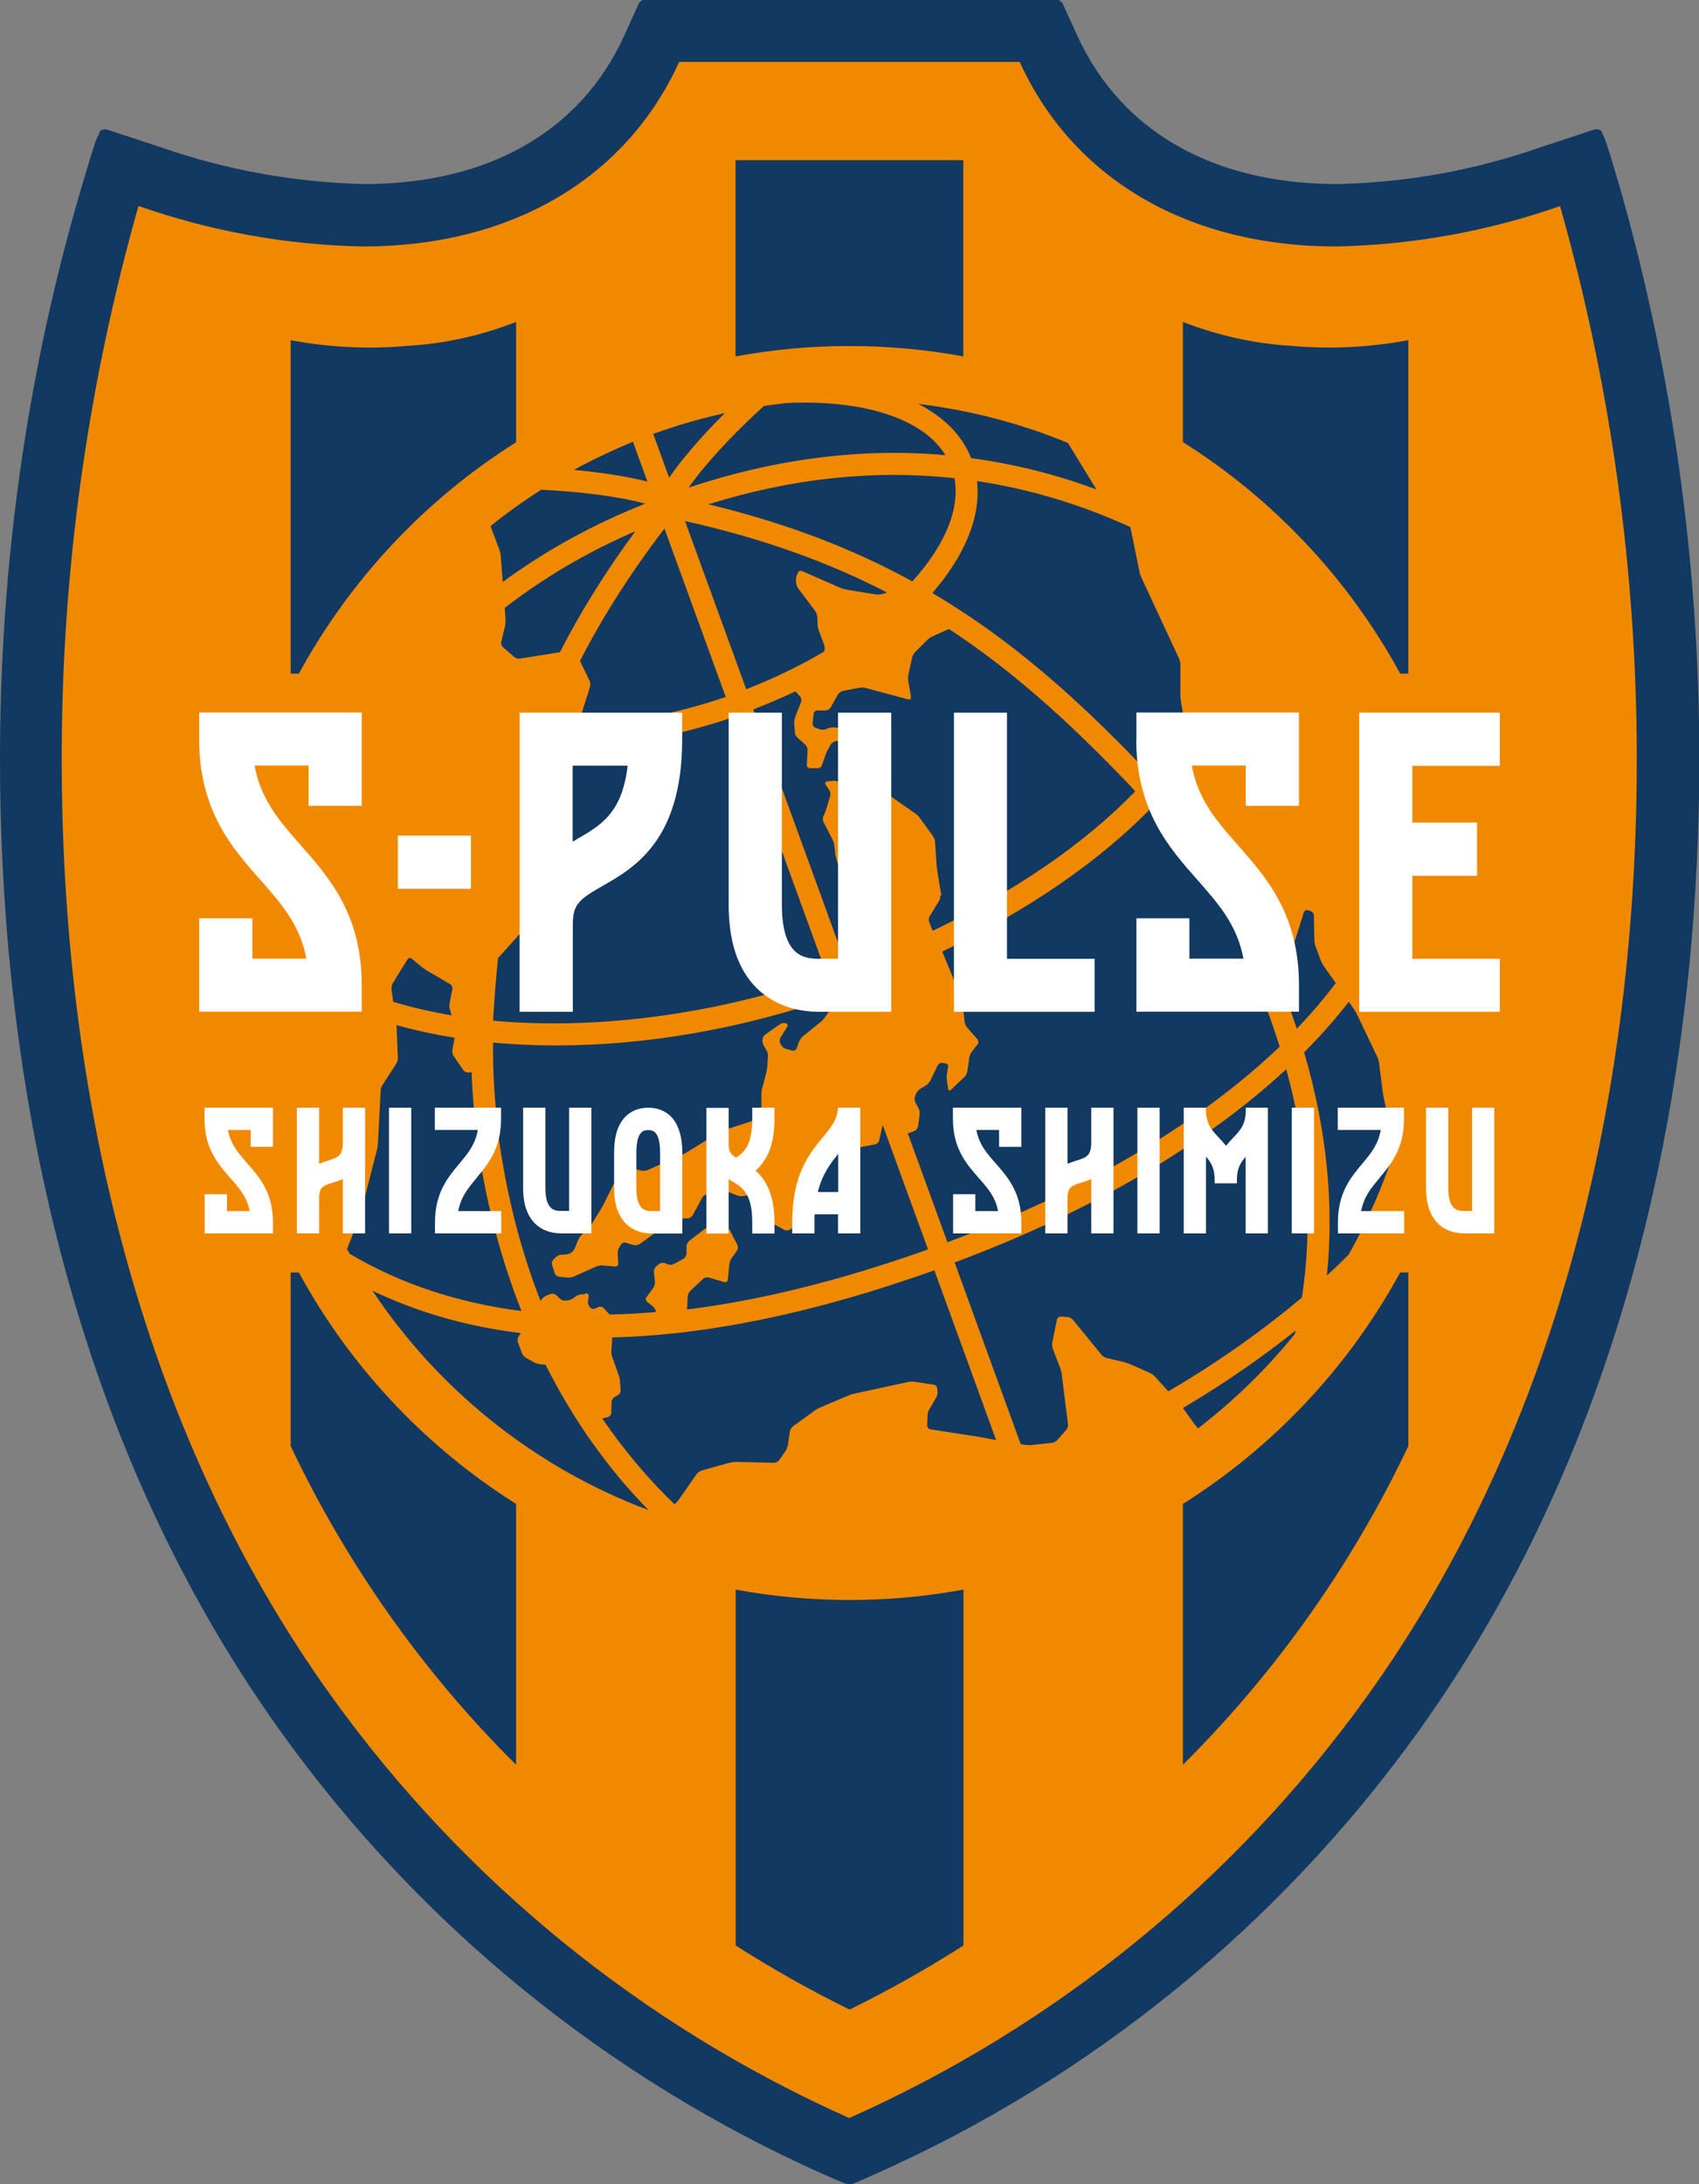
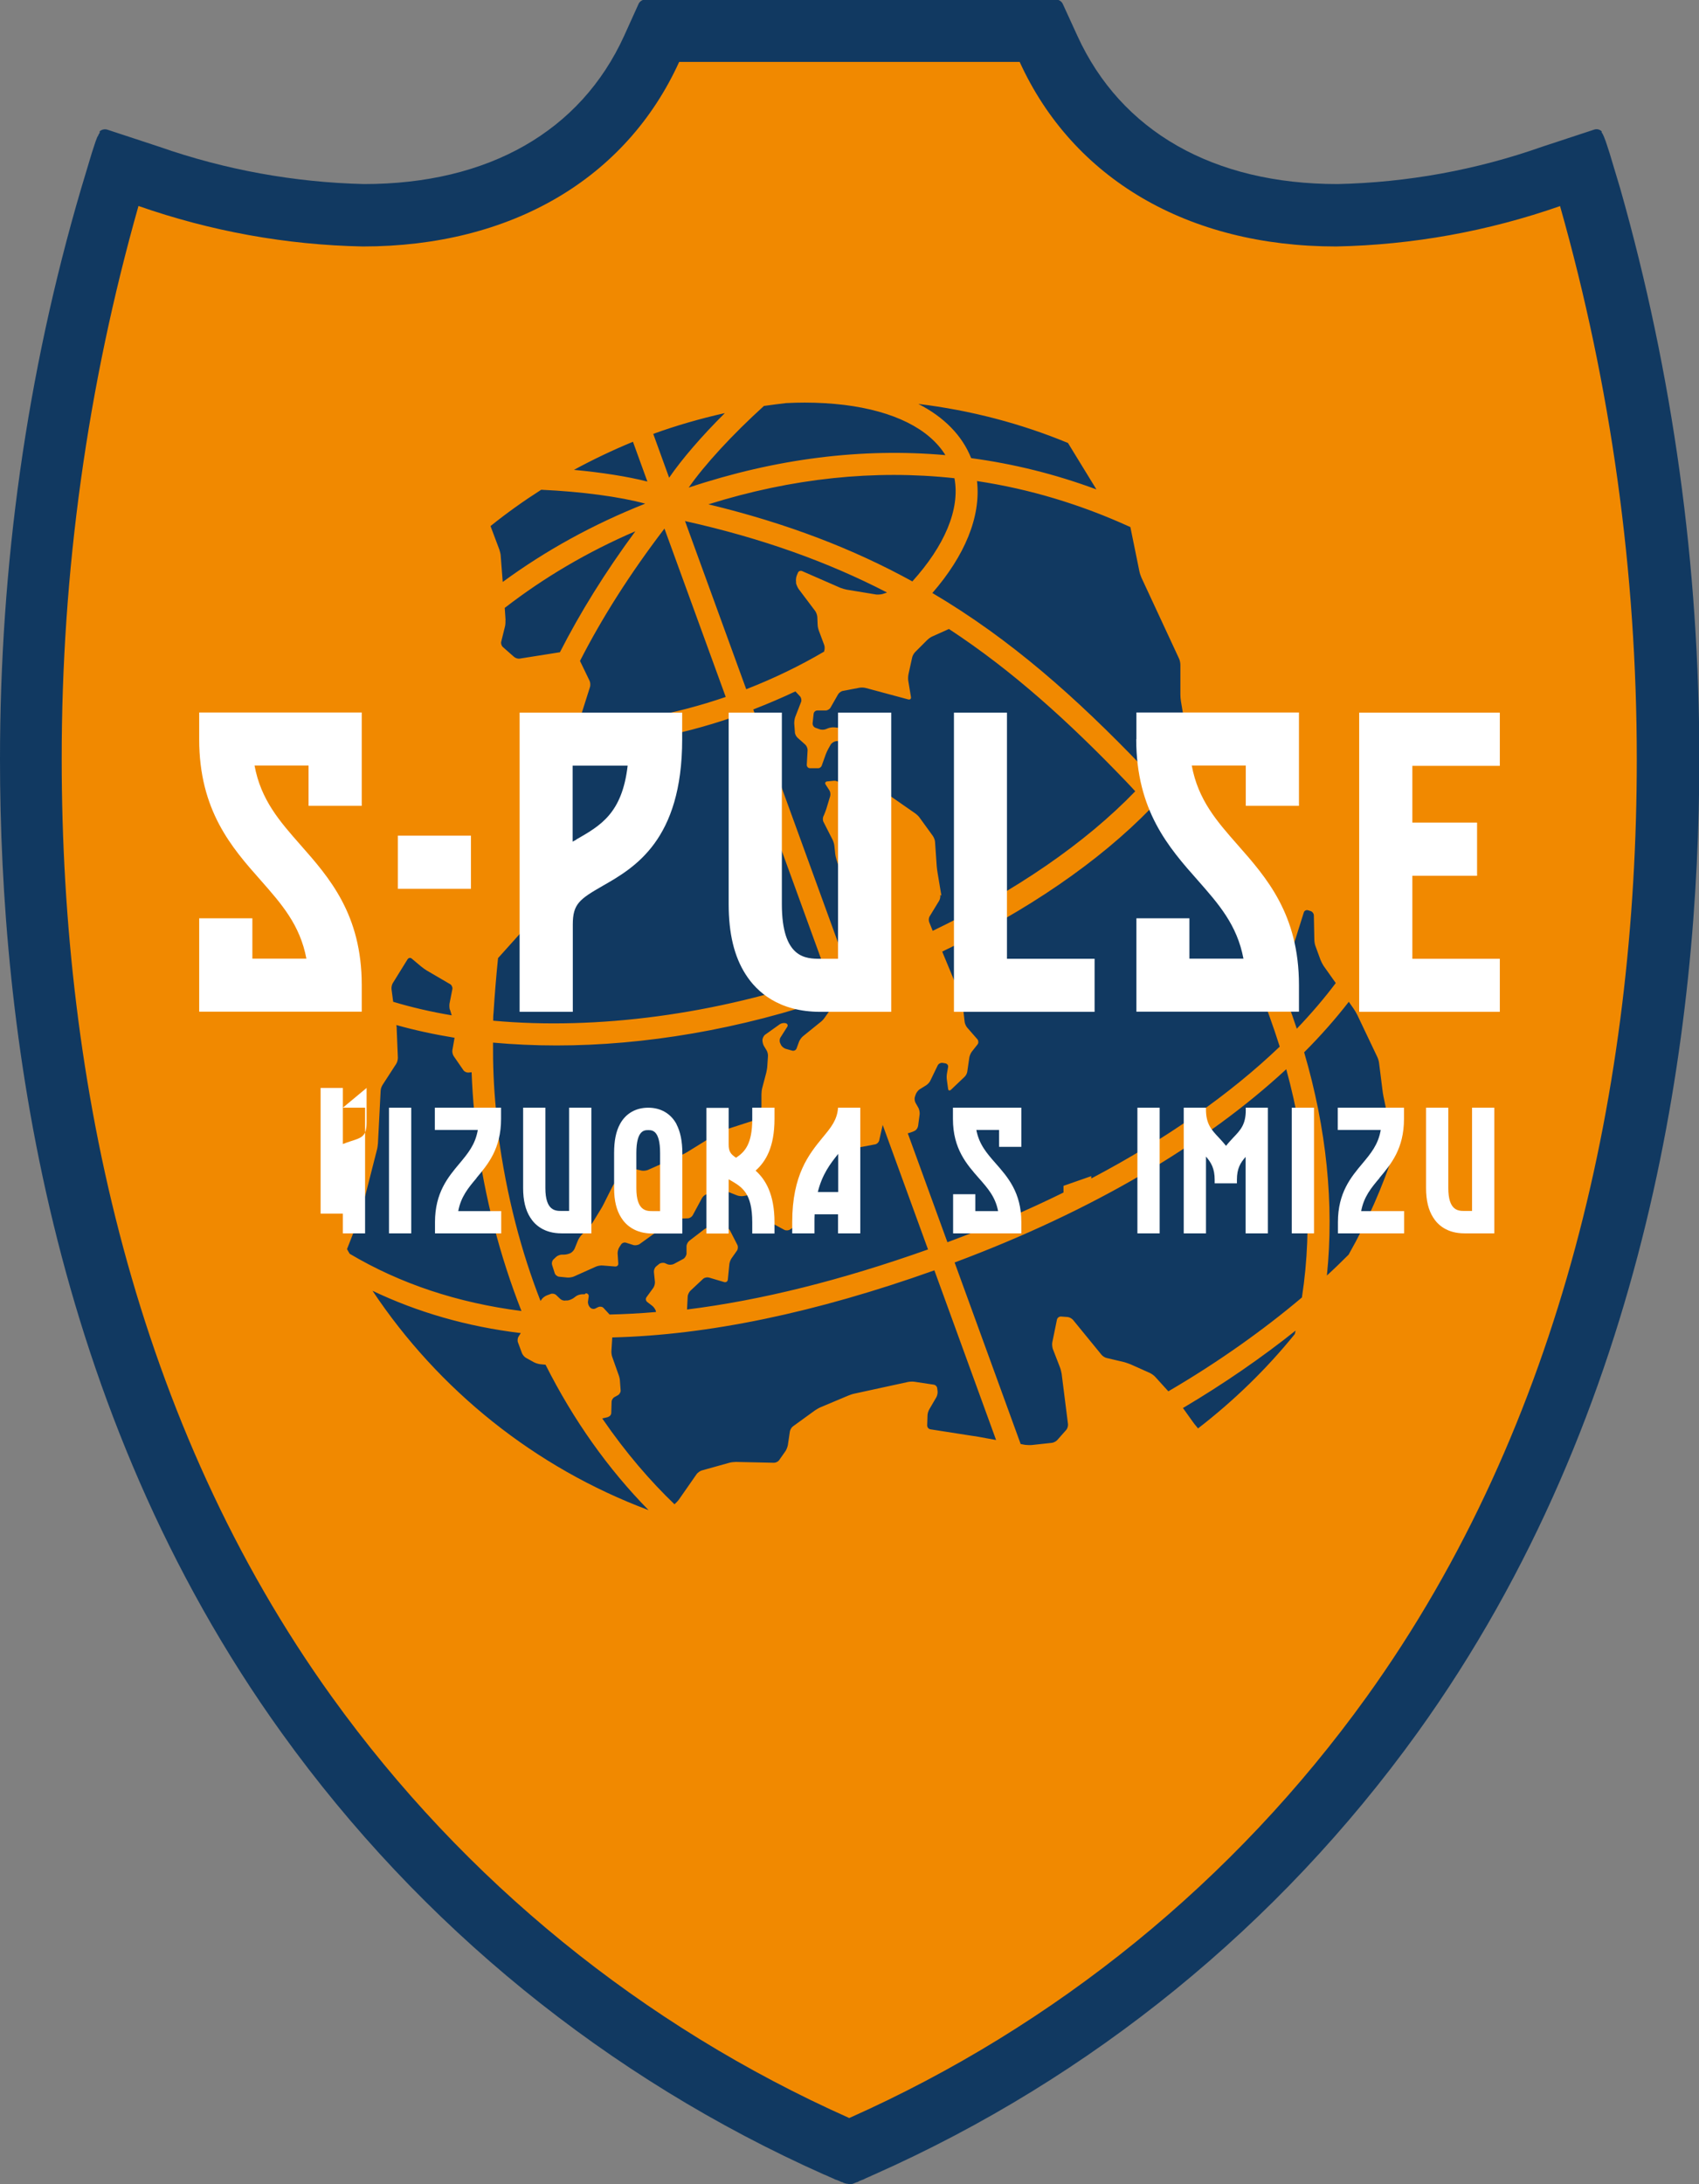
<svg xmlns="http://www.w3.org/2000/svg" id="_レイヤー_2" data-name="レイヤー 2" viewBox="0 0 101.59 130.53">
  <rect x="0" y="0" width="101.59" height="130.53" fill="#808080" stroke="none" />
  <defs>
    <style>
      .cls-1 {
        fill: #fff;
      }

      .cls-2 {
        fill: #113961;
      }

      .cls-3 {
        fill: #f18900;
      }
    </style>
  </defs>
  <g id="_マーク等" data-name="マーク等">
    <g>
      <path class="cls-2" d="M49.29,129.96l.16.07.15.07.07.03.07.03.07.03.06.03.06.03.06.02.06.02.05.02.05.02.05.02.04.02.04.02.04.02h.04s.07.04.07.04l.06.02.05.02h.04s.04.02.04.02h.07c.07.03.15.03.22.01h.07s.04-.03.04-.03h.04s.05-.03.05-.03l.06-.02.07-.03h.04s.04-.03.04-.03l.04-.02.04-.02.05-.02.05-.02.05-.02.06-.02.06-.03.06-.03.06-.03.07-.03.07-.03.07-.03.15-.07.16-.07c12.96-5.76,24.15-14.87,32.44-26.38,13.93-19.35,16.86-42.33,16.86-58.21,0-11.52-1.58-22.99-4.73-34.08l-.64-2.13-.16-.49-.07-.21-.07-.18-.03-.08-.03-.07-.02-.03v-.03s-.03-.03-.03-.03v-.03s-.03-.02-.03-.02v-.02s-.03-.02-.03-.02h0s0-.02,0-.02h0s0-.02,0-.02h0s0-.02,0-.02h0s0-.01,0-.01h0s0-.01,0-.01c-.12-.12-.3-.16-.46-.1l-3.1,1.02c-3.94,1.39-8.07,2.14-12.24,2.23-7.42,0-12.94-3.15-15.55-8.86l-.87-1.9c-.07-.16-.24-.27-.42-.27h-24.53c-.18,0-.35.11-.42.27l-.86,1.9c-2.6,5.71-8.12,8.86-15.55,8.86-4.17-.1-8.31-.85-12.25-2.23l-3.1-1.02c-.16-.05-.34-.01-.46.1h0s0,.01,0,.01h0s0,.01,0,.01h0s0,.02,0,.02h0s0,.02,0,.02h0s0,.02,0,.02v.02s-.03.02-.03.02v.02s-.03.03-.03.03v.03s-.03.03-.03.03v.03s-.05.07-.05.07l-.03.08-.07.18-.07.21-.16.49-.64,2.13C1.58,22.39,0,33.85,0,45.38,0,61.25,2.92,84.23,16.86,103.59c8.28,11.51,19.48,20.61,32.44,26.38" />
      <path class="cls-3" d="M93.3,12.31c-4.31,1.51-8.84,2.33-13.41,2.42-8.88,0-15.74-4.06-18.92-11.03h-20.36c-3.17,6.97-10.03,11.03-18.92,11.03-4.57-.09-9.09-.91-13.41-2.42-3.05,10.76-4.6,21.88-4.59,33.07,0,19.42,4.43,39.74,16.16,56.04,7.9,10.98,18.58,19.66,30.93,25.16,12.36-5.5,23.03-14.18,30.93-25.16,11.73-16.3,16.16-36.62,16.16-56.04,0-11.18-1.54-22.31-4.59-33.07M77.86,77.53c-2.31,1.95-5.02,3.88-8,5.62l-.78-.86c-.07-.08-.21-.18-.31-.23l-1.16-.52c-.1-.04-.27-.1-.37-.13l-1.06-.25c-.11-.02-.25-.11-.32-.2l-1.7-2.08c-.07-.08-.21-.16-.32-.17l-.4-.03c-.11,0-.21.07-.24.18l-.28,1.37c-.02.11,0,.28.03.38l.43,1.11c.04.1.08.27.1.38l.38,3.01c.01.11-.03.26-.1.34l-.54.61c-.07.08-.22.16-.33.17l-1.2.13c-.11.01-.28,0-.39-.01l-.27-.05-3.95-10.85c8.23-3.07,15.01-7.08,19.83-11.55,1.29,4.69,1.6,9.32.94,13.62M34.96,77.35h-.15c-.11,0-.27.05-.36.11l-.16.12c-.09.06-.25.13-.35.14h-.11c-.11.03-.26-.02-.34-.1l-.23-.22c-.08-.08-.23-.11-.33-.07l-.24.09c-.1.04-.24.14-.3.23l-.07.1c-1.13-2.89-2.03-6.22-2.54-10.05l-1.29.17c.49,3.71,1.41,7.23,2.69,10.48-3.83-.49-7.25-1.63-10.27-3.42-.05-.09-.11-.18-.16-.28l.72-1.84c.04-.1.09-.27.12-.37l.95-3.73c.03-.1.05-.28.06-.39l.16-3.13c0-.11.06-.27.12-.36l.81-1.25c.06-.09.1-.25.1-.36l-.07-1.72c0-.06,0-.15-.02-.24,1.1.31,2.26.56,3.48.76l-.13.74c-.02.11.02.27.08.36l.58.84c.06.09.2.15.31.14l.18-.02c.03.79.08,1.59.16,2.4l1.3-.13c-.14-1.39-.19-2.74-.18-4.04,1.22.11,2.49.17,3.79.17,5.24,0,11-.95,16.67-2.93l.09.25-.72,1.02c-.06.09-.18.22-.27.28l-1.04.84c-.08.07-.18.21-.22.31l-.15.41c-.04.1-.15.16-.26.13l-.39-.11c-.1-.03-.23-.13-.28-.23l-.05-.11c-.05-.1-.04-.25.02-.34l.4-.63c.06-.09.02-.19-.09-.22h0c-.1-.03-.26,0-.35.06l-.87.62c-.09.06-.16.2-.17.31v.03c0,.11.04.27.1.36l.14.23c.06.09.1.26.09.36l-.04.59c0,.11-.04.28-.06.39l-.24.91c-.03.1-.05.28-.05.39v.73c0,.11-.04.28-.09.37l-.11.23c-.05.1-.17.2-.28.24l-1.73.56c-.1.03-.26.11-.35.16l-1.86,1.15c-.09.06-.25.14-.35.18l-2.02.9c-.1.04-.27.06-.37.04l-.47-.11c-.11-.02-.26.02-.34.09l-.7.64c-.08.07-.18.21-.23.31l-.53,1.06c-.05.1-.13.25-.19.34l-.46.75c-.06.09-.16.23-.24.31l-.45.47c-.07.08-.17.22-.21.33l-.19.47c-.04.1-.15.22-.25.27h0c-.1.05-.27.09-.37.09h-.14c-.11,0-.26.06-.34.13l-.17.16c-.08.08-.11.22-.08.32l.16.5c.03.1.15.2.26.21l.5.05c.11.01.28-.02.38-.06l1.34-.6c.1-.04.27-.07.38-.06l.76.06c.11,0,.19-.07.18-.18l-.04-.61c0-.11.04-.27.1-.36l.11-.17c.06-.09.19-.14.3-.1l.44.14c.1.03.26,0,.35-.05l1.96-1.41c.09-.06.25-.12.36-.12l.58-.02c.11,0,.24-.09.29-.18l.55-1.02c.05-.1.18-.21.28-.24l.64-.25c.1-.04.27-.04.37,0l.81.32c.1.04.27.06.38.04l.33-.06c.11-.02.28-.03.39-.03h0c.11,0,.19.09.18.2v.07c-.01.11.02.28.06.38l.32.7c.05.1.16.22.26.27l.91.49c.1.05.25.04.34-.02l.65-.44c.09-.06.19-.2.21-.3l.57-2.16c.03-.1.09-.27.14-.37l.63-1.27c.05-.1.18-.18.28-.19l1.27-.12c.11-.01.28-.03.39-.06l.95-.18c.11-.02.21-.12.24-.23l.21-.93,2.71,7.44c-5.18,1.84-9.99,3.04-14.41,3.59l.04-.77c0-.11.08-.27.16-.35l.76-.71c.08-.08.24-.11.35-.08l.91.27c.11.03.21-.03.22-.15l.09-.91c.01-.11.07-.28.14-.37l.31-.44c.07-.09.08-.25.03-.35l-.44-.86c-.05-.1-.19-.18-.3-.19h-.86c-.11-.01-.28.04-.37.11l-.9.69c-.09.07-.17.22-.17.33v.46c-.02.11-.1.25-.2.3l-.56.3c-.1.05-.27.06-.37.02l-.16-.07c-.1-.04-.26-.02-.35.05l-.17.14c-.09.07-.15.22-.14.34l.06.58c.01.11-.03.28-.1.37l-.4.55c-.07.09-.05.22.04.29l.3.23c.09.07.19.21.22.32v.05c-.93.08-1.86.13-2.77.15l-.36-.39c-.07-.08-.21-.1-.31-.06l-.18.09c-.1.05-.24.02-.31-.06l-.03-.03c-.07-.08-.12-.23-.1-.34l.04-.28c.02-.11-.06-.2-.17-.2M45.69,24.26c.43-.06.87-.12,1.31-.17.38-.02.76-.03,1.12-.03.82,0,1.61.05,2.37.14,2.96.37,5.06,1.42,6.04,3-4.99-.44-10.13.2-15.35,1.94.94-1.35,2.6-3.16,4.51-4.89M58.42,28.75c3.13.47,6.19,1.39,9.17,2.75l.54,2.65c.02.11.08.27.12.37l2.25,4.84c.05.1.08.27.08.38v1.76c0,.11.01.28.03.39l.29,1.73c-.58.93-1.27,1.85-2.07,2.76-.16-.18-.33-.36-.49-.53-3.99-4.16-7.91-7.65-12.59-10.41,1.93-2.22,2.91-4.55,2.67-6.68M56.29,53.53l-.23-1.38c-.02-.11-.04-.28-.05-.39l-.1-1.44c0-.11-.07-.27-.13-.36l-.79-1.09c-.06-.09-.19-.21-.28-.27l-1.41-.98c-.09-.06-.21-.19-.27-.28l-1.15-1.87c-.06-.09-.19-.17-.3-.17h-.71c-.11,0-.19.1-.19.2l.02.59c0,.11.09.16.19.12l.48-.21c.1-.04.2,0,.23.11l.16.67c.02.11-.04.23-.13.27l-.62.27c-.1.04-.24.02-.32-.06l-.49-.48c-.08-.08-.23-.13-.34-.12l-.4.04c-.11.01-.15.1-.09.19l.22.34c.06.09.08.25.05.35l-.23.76c-.03.1-.1.27-.14.37l-.03.06c-.05.1-.05.26,0,.35l.54,1.06c.05.1.1.26.11.37l.05.46c.01.11.05.28.08.38l.2.6c.03.1.15.21.25.25l.48.15c.1.03.19.15.2.26l.1,1.23c0,.11,0,.28,0,.39l-.15,1.39c-.01.11-.02.28-.02.39v.88c0,.11-.04.27-.1.36l-.34.5-5.6-15.39c.87-.34,1.72-.7,2.52-1.08l.28.3c.07.08.1.23.06.33l-.35.9c-.04.1-.06.27-.06.38l.04.53c0,.11.08.26.16.33l.46.41c.08.07.14.22.14.33l-.05.88c0,.11.08.2.19.2h.45c.11.02.23-.06.26-.17l.24-.67c.04-.1.11-.26.17-.36l.12-.21c.05-.09.19-.18.29-.2l.59-.07c.11-.01.16-.11.12-.21l-.12-.3c-.04-.1-.16-.19-.27-.21l-.38-.04c-.11-.01-.28.01-.38.05l-.15.06c-.1.04-.27.04-.37,0l-.25-.09c-.1-.04-.17-.16-.16-.27l.06-.56c.01-.11.11-.2.22-.2h.5c.11,0,.24-.08.29-.17l.45-.79c.05-.09.18-.19.29-.21l1-.19c.11-.02.28-.01.38.02l2.53.68c.1.03.18-.04.16-.14l-.16-.97c-.02-.11-.01-.28.01-.39l.22-1c.02-.11.11-.26.18-.33l.72-.72c.08-.08.22-.18.32-.22l.98-.44c3.83,2.51,7.18,5.56,10.59,9.11.18.19.37.39.55.59-2.99,3.1-7.16,5.96-12.11,8.34l-.21-.52c-.04-.1-.03-.26.03-.35l.56-.92c.06-.09.09-.26.07-.36M30.23,37.07l-.05-.74c2.34-1.81,4.95-3.35,7.81-4.58-1.82,2.47-3.3,4.86-4.51,7.23l-2.4.38c-.11.02-.26-.03-.34-.1l-.67-.59c-.08-.07-.13-.22-.1-.32l.22-.89c.03-.1.04-.28.03-.39M31.38,55.48c.07-.08.14-.23.15-.34l.14-1.43c.01-.11.03-.28.05-.39l.41-2.3c.02-.11.04-.28.06-.39l.51-4.92c.01-.11.08-.26.16-.34l.77-.8c.2,0,.4.02.61.02,2.99,0,6.3-.6,9.6-1.73l5.62,15.45c-6.62,2.31-13.75,3.26-19.97,2.69,0-.15,0-.31.02-.46.07-1.11.16-2.2.27-3.28l1.6-1.78ZM54.56,34.75c-3.51-1.93-7.47-3.47-12.2-4.61,5.01-1.57,9.93-2.08,14.71-1.56.35,1.87-.61,4.06-2.52,6.17M53.02,35.42l-.25.08c-.1.03-.28.04-.38.03l-1.76-.29c-.11-.02-.28-.07-.38-.11l-2.29-1c-.1-.04-.21,0-.25.1l-.07.17c-.04.1-.06.27-.04.38v.08c.03.11.1.27.16.35l.98,1.3c.07.09.12.25.13.35l.02.47c0,.11.04.28.08.38l.31.83c.04.1.04.27,0,.37v.03c-1.43.84-2.99,1.6-4.66,2.25l-3.66-10.05c4.67,1.04,8.59,2.47,12.06,4.26M43.4,41.65c-3.04,1.04-6.08,1.6-8.83,1.64l.71-2.24c.03-.1.02-.27-.03-.37l-.57-1.18c1.32-2.58,2.98-5.2,5.05-7.91l3.66,10.05ZM30.06,34.78l-.12-1.55c0-.11-.05-.28-.08-.38l-.53-1.41c.97-.78,1.98-1.5,3.03-2.17,2.43.11,4.72.42,6.22.83-3.13,1.24-5.97,2.81-8.52,4.68M26.91,60.35l.1.33c-1.24-.21-2.41-.48-3.5-.81l-.1-.76c-.01-.11.02-.27.08-.36l.88-1.42c.06-.09.17-.11.25-.04l.56.47c.08.07.23.17.32.23l1.42.83c.09.05.15.19.13.29l-.17.86c-.02.11-.01.28.02.38M36.35,84.68c.11-.02.2-.13.2-.24l.02-.66c0-.11.08-.24.18-.29l.2-.11c.09-.05.17-.18.16-.29l-.04-.54c0-.11-.04-.28-.08-.38l-.38-1.07c-.04-.1-.06-.27-.05-.38l.05-.79c5.73-.14,12.16-1.48,19.26-4.01l3.69,10.14-1.04-.19c-.11-.02-.28-.05-.39-.06l-2.5-.39c-.11-.02-.19-.12-.19-.23l.02-.6c0-.11.05-.27.11-.37l.42-.72c.05-.09.09-.26.07-.37l-.02-.16c-.01-.11-.11-.21-.22-.22l-1.13-.17c-.11-.02-.28-.01-.39.01l-3.22.7c-.11.02-.27.08-.37.12l-1.64.69c-.1.04-.25.13-.34.19l-1.31.95c-.09.06-.17.2-.19.31l-.12.81c-.02.11-.08.27-.14.36l-.38.54c-.06.09-.2.16-.31.16l-2.28-.05c-.11,0-.28.02-.39.05l-1.65.46c-.1.03-.24.13-.3.21l-1.08,1.55c-.06.08-.17.19-.25.26-1.42-1.36-2.9-3.06-4.32-5.13l.35-.08ZM76.37,58.34l-1.2.51c.52,1.23.96,2.47,1.35,3.7-2.97,2.84-6.77,5.51-11.27,7.88v-.14s-1.66.58-1.66.58v.4c-2.17,1.07-4.49,2.06-6.94,2.97l-2.37-6.51.11-.03c.11-.03.26-.09.34-.14.08-.05.16-.18.17-.29l.09-.68c.01-.11-.02-.27-.07-.37l-.18-.32c-.05-.09-.07-.26-.03-.36l.05-.15c.04-.1.14-.23.23-.29l.39-.24c.09-.06.21-.18.25-.28l.44-.91c.05-.1.17-.16.28-.15l.18.03c.11.02.18.12.16.22l-.07.4c-.02.11-.02.28,0,.39l.07.51c.01.11.09.13.17.06l.81-.77c.08-.07.16-.22.17-.33l.12-.83c.02-.11.08-.26.15-.35l.34-.43c.07-.08.06-.22,0-.3l-.62-.71c-.07-.08-.14-.24-.15-.34l-.13-1.14c-.01-.11-.06-.28-.1-.38l-1.05-2.53s-.04-.1-.06-.15c5.07-2.43,9.37-5.37,12.47-8.56.34.4.67.81.99,1.23l1.03-.79c-.37-.48-.75-.95-1.13-1.4.55-.62,1.05-1.24,1.51-1.87v.06c.03.11.04.28.04.39v2.11c-.02.11.03.27.09.36l1.46,2.22c.06.09.18.22.26.29l1.92,1.57c.08.07.19.2.24.3l1.91,3.95c.05.1.11.09.14-.01l.69-2.19c.03-.1.14-.16.25-.13l.16.05c.1.03.19.15.19.26l.03,1.46c0,.11.03.28.07.38l.3.82c.04.1.12.26.18.35l.73,1.03c-.69.92-1.47,1.83-2.33,2.73-.35-1.06-.74-2.11-1.19-3.17M63.85,26.46l1.71,2.79c-2.45-.91-4.95-1.53-7.49-1.87-.54-1.36-1.63-2.46-3.16-3.24,3.13.38,6.13,1.17,8.94,2.33M43.33,24.7c-1.41,1.4-2.58,2.77-3.32,3.85l-.95-2.62c1.38-.5,2.81-.91,4.27-1.24M37.85,26.41l.86,2.37c-1.17-.3-2.7-.54-4.39-.7,1.14-.62,2.32-1.18,3.53-1.68M22.25,77.13c2.7,1.29,5.66,2.15,8.89,2.54l-.13.2c-.06.09-.08.25-.04.35l.24.65c.04.1.15.23.24.28l.49.27c.1.05.26.1.37.11l.31.03c1.66,3.3,3.74,6.23,6.16,8.69-6.79-2.54-12.56-7.18-16.52-13.13M71.63,85.36l-.09-.11c-.07-.08-.18-.22-.24-.31l-.5-.7s-.04-.06-.07-.09c2.45-1.45,4.72-3.02,6.74-4.63-.02.07-.03.14-.05.21-1.7,2.1-3.65,3.99-5.79,5.64M80.66,74.96c-.42.42-.85.84-1.32,1.27.44-4.26-.02-8.78-1.36-13.34.99-.99,1.88-2,2.67-3.02l.3.43c.06.09.15.24.2.34l1.2,2.52c.05.1.1.27.11.37l.2,1.59c.01.11.04.28.06.39l.67,3.22c-.71,2.18-1.63,4.27-2.74,6.23" />
-       <path class="cls-2" d="M43.98,21.3v-11.73h13.62v11.73c-2.21-.41-4.49-.62-6.81-.62s-4.6.21-6.81.62M83.72,40.26h.49v-19.9s0-.02,0-.03c-2.23.42-4.51.54-6.78.36l-.21-.02c-2.22-.13-4.41-.62-6.49-1.43v7.18c5.43,3.42,9.91,8.18,12.99,13.83M30.86,26.42v-7.18c-2.07.81-4.26,1.3-6.49,1.43l-.21.02c-2.26.18-4.54.06-6.78-.36,0,0,0,.02,0,.03v19.9h.49c3.08-5.65,7.57-10.42,12.99-13.83M50.8,95.62s0,0,0,0c0,0,0,0,0,0-2.33,0-4.6-.21-6.81-.62v21.27c2.2,1.4,4.47,2.68,6.81,3.83,2.34-1.15,4.61-2.43,6.81-3.83v-21.27c-2.21.41-4.48.62-6.81.62M17.87,76.05h-.49v10.37c3.36,7.08,7.92,13.53,13.48,19.05v-15.59c-5.43-3.42-9.91-8.18-12.99-13.83M70.73,89.88v15.59c5.56-5.53,10.12-11.97,13.48-19.05v-10.37h-.49c-3.08,5.65-7.57,10.42-12.99,13.83" />
      <path class="cls-1" d="M67.94,44.18c0,4.26,1.95,6.48,3.68,8.43,1.24,1.41,2.35,2.66,2.73,4.68h-3.23v-2.41h-3.17v5.58h9.72v-1.59c0-4.22-1.94-6.42-3.66-8.37-1.25-1.42-2.37-2.69-2.75-4.75h3.23v2.41h3.18v-5.58h-9.72v1.59Z" />
      <polygon class="cls-1" points="89.68 45.77 89.68 42.59 81.27 42.59 81.27 60.47 89.68 60.47 89.68 57.3 84.45 57.3 84.45 52.34 88.32 52.34 88.32 49.16 84.45 49.16 84.45 45.77 89.68 45.77" />
      <path class="cls-1" d="M11.91,44.18c0,4.26,1.95,6.48,3.68,8.43,1.24,1.41,2.35,2.66,2.73,4.68h-3.23v-2.41h-3.18v5.58h9.72v-1.59c0-4.22-1.94-6.42-3.66-8.37-1.25-1.42-2.37-2.69-2.75-4.75h3.23v2.41h3.18v-5.58h-9.72v1.59Z" />
      <rect class="cls-1" x="23.79" y="49.94" width="4.37" height="3.18" />
      <polygon class="cls-1" points="60.21 42.59 57.04 42.59 57.04 60.47 65.45 60.47 65.45 57.3 60.21 57.3 60.21 42.59" />
      <path class="cls-1" d="M50.12,57.3h-1.06c-.86,0-2.31,0-2.31-3.27v-11.44h-3.18v11.44c0,1.76.33,3.14,1.02,4.21.65,1.02,1.96,2.23,4.46,2.23h4.24v-17.88h-3.18v14.7Z" />
      <path class="cls-1" d="M31.07,42.59v17.88h3.18v-5.22c0-1.23.4-1.51,1.79-2.31,1.89-1.08,4.75-2.72,4.75-8.76v-1.59h-9.72ZM34.46,50.18c-.07.04-.14.08-.22.12v-4.54h3.29c-.33,2.85-1.62,3.58-3.07,4.41" />
      <path class="cls-1" d="M51.45,66.2h-1.34c-.05.73-.42,1.18-.92,1.78-.81.99-1.82,2.22-1.82,5.06v.67h1.33v-.67c0-.16,0-.32.01-.47h1.4v1.14h1.33v-7.51h0ZM50.12,71.24h-1.22c.26-1.05.74-1.69,1.22-2.28v2.28Z" />
      <path class="cls-1" d="M44.98,66.2h1.33v.67c0,1.67-.51,2.54-1.13,3.09.59.53,1.13,1.4,1.13,3.09v.67h-1.33v-.67c0-1.76-.61-2.11-1.32-2.52-.03-.02-.06-.03-.09-.05v3.24h-1.33v-7.51h1.33v2.19c0,.41.11.57.44.79.52-.34.97-.81.97-2.31v-.67Z" />
      <rect class="cls-1" x="23.26" y="66.2" width="1.33" height="7.51" />
-       <path class="cls-1" d="M20.5,66.2h1.33v7.51h-1.33v-3.24c-.19.08-.38.14-.54.19-.65.2-.88.27-.88.99v2.06h-1.33v-7.51h1.33v3.35c.17-.07.34-.12.48-.17.66-.21.94-.29.94-1.12v-2.06Z" />
-       <path class="cls-1" d="M12.24,66.2h4.08v2.34h-1.33v-1.01h-1.36c.16.86.63,1.4,1.15,1.99.72.82,1.54,1.74,1.54,3.52v.67h-4.08v-2.34h1.33v1.01h1.36c-.16-.85-.62-1.37-1.15-1.97-.72-.82-1.55-1.75-1.55-3.54v-.67Z" />
+       <path class="cls-1" d="M20.5,66.2h1.33v7.51h-1.33v-3.24v2.06h-1.33v-7.51h1.33v3.35c.17-.07.34-.12.48-.17.66-.21.94-.29.94-1.12v-2.06Z" />
      <path class="cls-1" d="M34.03,66.2h1.33v7.51h-1.78c-1.05,0-1.6-.51-1.87-.94-.29-.45-.43-1.03-.43-1.77v-4.8h1.33v4.8c0,1.37.61,1.37.97,1.37h.45v-6.18Z" />
      <path class="cls-1" d="M40.45,67.18c-.34-.63-.94-.98-1.69-.98s-1.35.35-1.69.98c-.24.44-.35,1-.35,1.73v2.1c0,.74.14,1.32.43,1.77.27.43.82.94,1.87.94h1.78v-4.8c0-.72-.12-1.29-.35-1.73M39.47,72.38h-.45c-.36,0-.97,0-.97-1.37v-2.1c0-1.37.48-1.37.71-1.37s.71,0,.71,1.37v3.47Z" />
      <path class="cls-1" d="M28.5,70.4c-.5.59-.94,1.12-1.1,1.98h2.57v1.33h-3.96v-.67c0-1.76.78-2.69,1.46-3.5.5-.6.95-1.13,1.1-2.01h-2.57v-1.33h3.96v.67c0,1.78-.78,2.71-1.47,3.53" />
      <rect class="cls-1" x="68.01" y="66.2" width="1.33" height="7.51" />
-       <path class="cls-1" d="M65.25,66.2h1.33v7.51h-1.33v-3.24c-.19.08-.38.14-.54.19-.65.2-.88.27-.88.99v2.06h-1.33v-7.51h1.33v3.35c.17-.07.34-.12.48-.17.66-.21.94-.29.94-1.12v-2.06Z" />
      <path class="cls-1" d="M56.99,66.2h4.08v2.34h-1.33v-1.01h-1.36c.16.86.63,1.4,1.15,1.99.72.82,1.54,1.74,1.54,3.52v.67h-4.08v-2.34h1.33v1.01h1.36c-.16-.85-.62-1.37-1.15-1.97-.72-.82-1.55-1.75-1.55-3.54v-.67Z" />
      <rect class="cls-1" x="77.24" y="66.2" width="1.33" height="7.51" />
      <path class="cls-1" d="M88.02,66.2h1.33v7.51h-1.78c-1.05,0-1.6-.51-1.87-.94-.29-.45-.43-1.03-.43-1.77v-4.8h1.33v4.8c0,1.37.61,1.37.97,1.37h.45v-6.18Z" />
      <path class="cls-1" d="M82.49,70.4c-.5.59-.94,1.12-1.1,1.98h2.57v1.33h-3.96v-.67c0-1.76.78-2.69,1.46-3.5.5-.6.95-1.13,1.1-2.01h-2.57v-1.33h3.96v.67c0,1.78-.78,2.71-1.47,3.53" />
      <path class="cls-1" d="M74.48,66.2h1.33v7.51h-1.33v-4.57c-.31.35-.52.69-.52,1.37v.21h-1.33v-.21c0-.68-.21-1.03-.52-1.39v4.59h-1.33v-7.51h1.33v.1c0,.87.32,1.21.76,1.68.14.15.29.31.44.5.14-.18.29-.34.43-.49.44-.46.75-.79.75-1.65v-.13Z" />
    </g>
  </g>
</svg>